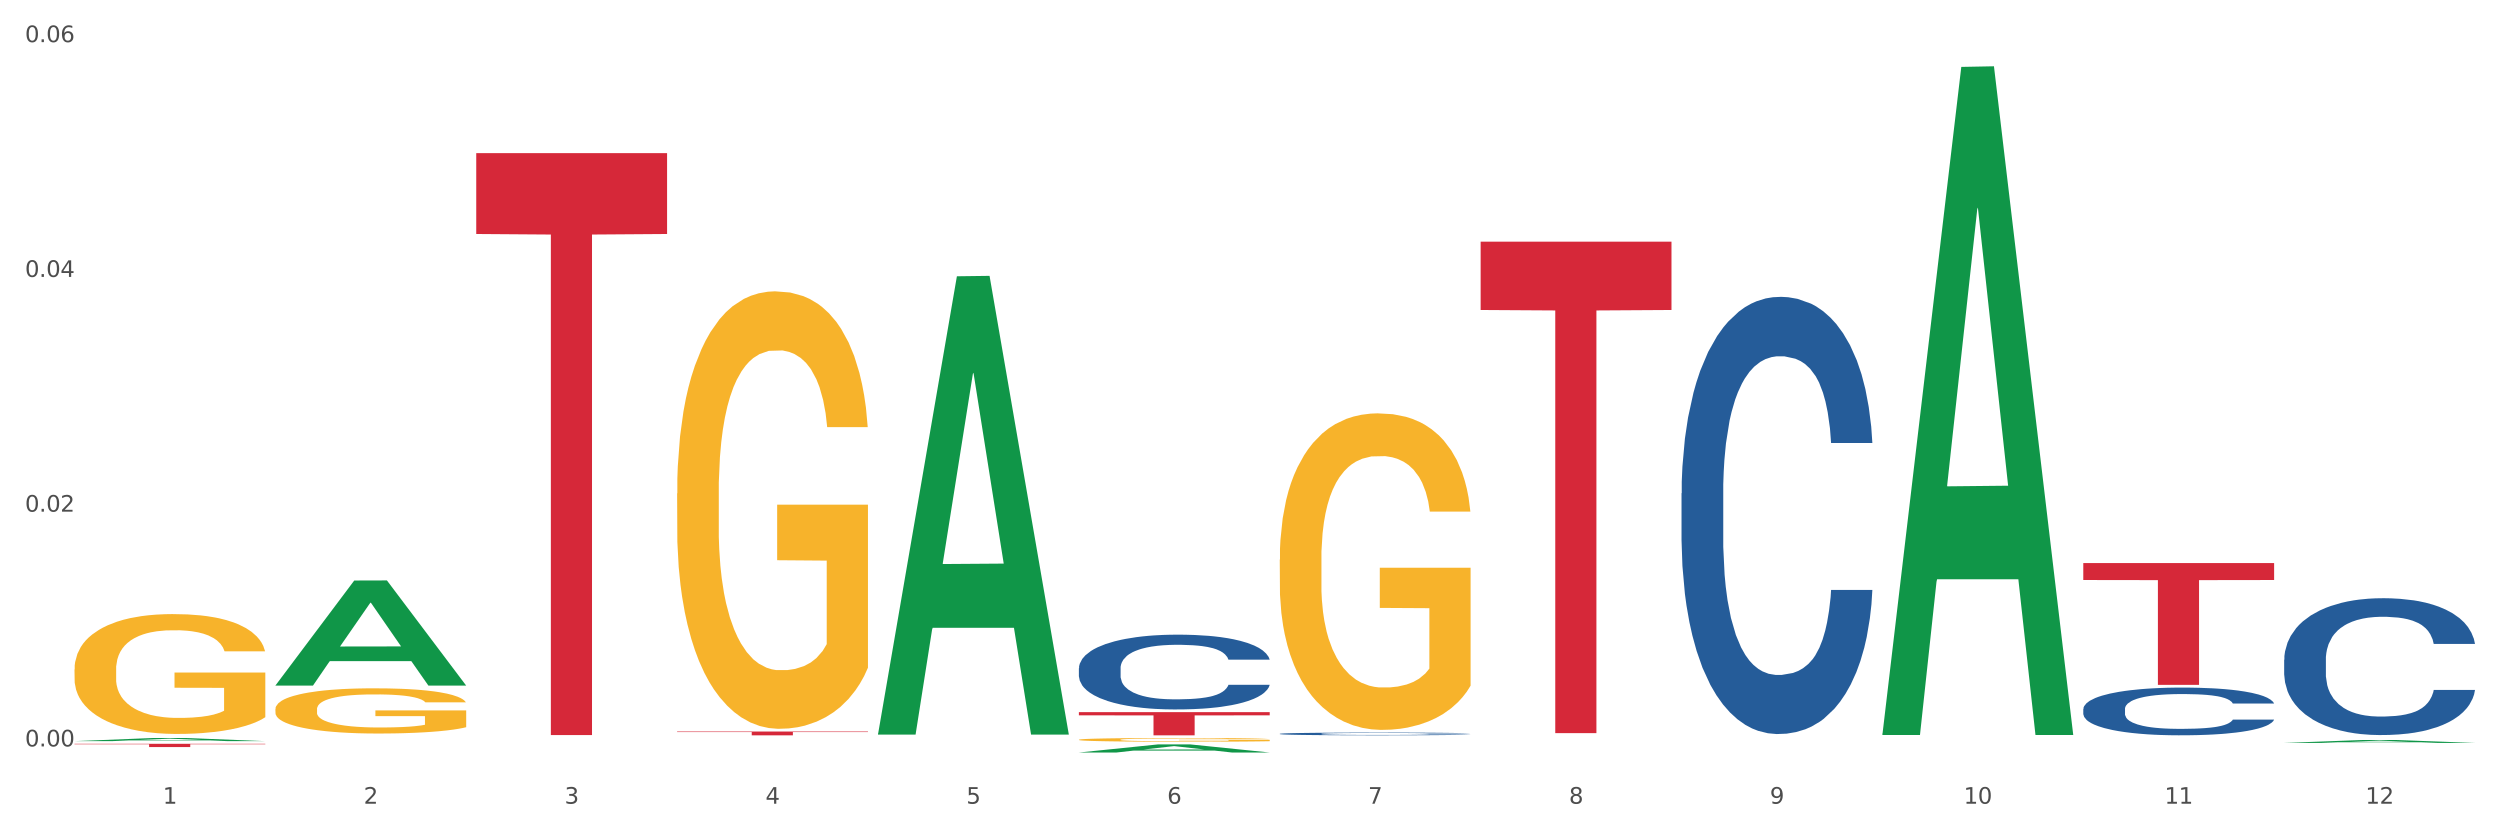
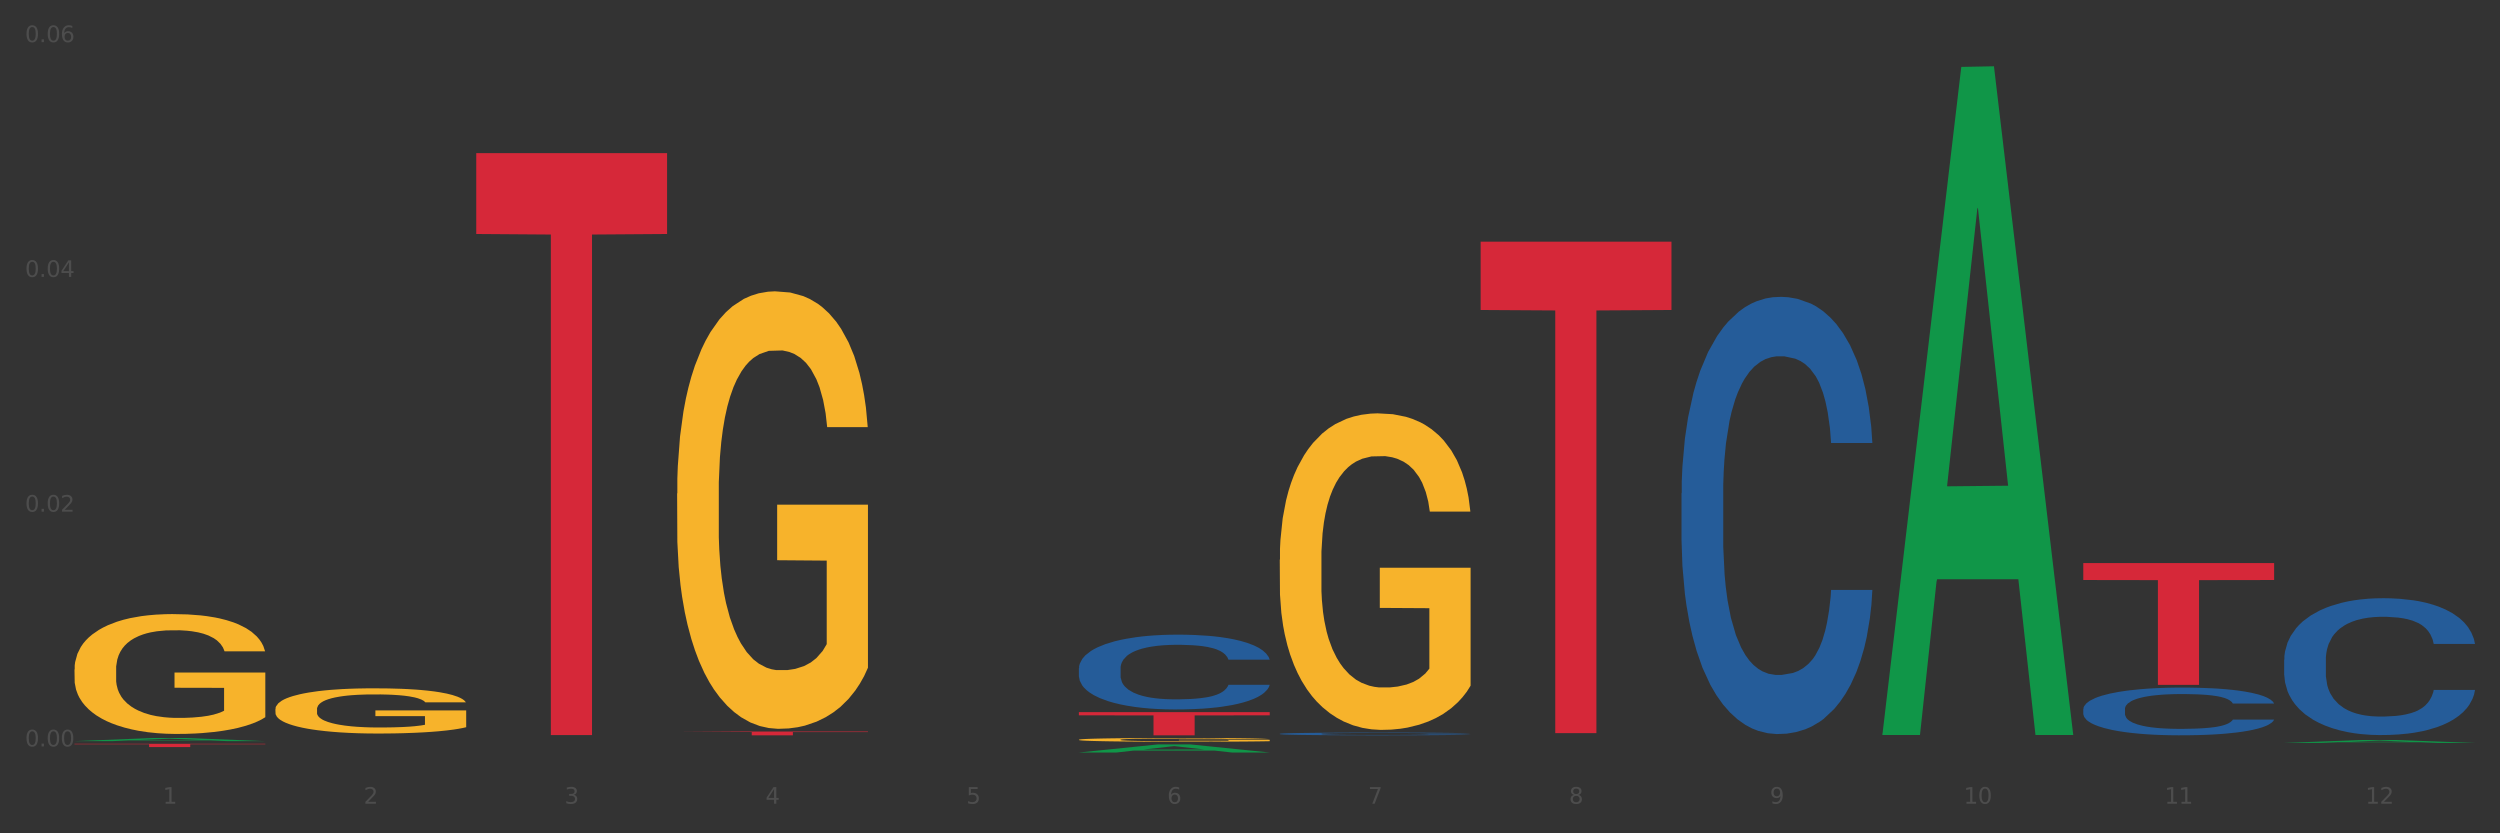
<svg xmlns="http://www.w3.org/2000/svg" xmlns:xlink="http://www.w3.org/1999/xlink" width="1080pt" height="360pt" viewBox="0 0 1080 360" version="1.1">
  <rect x="0" y="0" width="1080" height="360" fill="#333333" stroke="none" />
  <defs>
    <style type="text/css">*{stroke-linejoin: round; stroke-linecap: butt}</style>
  </defs>
  <g id="figure_1">
    <g id="patch_1">
-       <path d="M 0 360  L 1080 360  L 1080 0  L 0 0  z " style="fill: #ffffff; stroke: #ffffff; stroke-linejoin: miter" />
-     </g>
+       </g>
    <g id="axes_1">
      <g id="matplotlib.axis_1">
        <g id="xtick_1">
          <g id="text_1">
            <g style="fill: #4d4d4d" transform="translate(70.342 347.204) scale(0.096 -0.096)">
              <defs>
                <path id="DejaVuSans-31" d="M 794 531  L 1825 531  L 1825 4091  L 703 3866  L 703 4441  L 1819 4666  L 2450 4666  L 2450 531  L 3481 531  L 3481 0  L 794 0  L 794 531  z " transform="scale(0.016)" />
              </defs>
              <use xlink:href="#DejaVuSans-31" />
            </g>
          </g>
        </g>
        <g id="xtick_2">
          <g id="text_2">
            <g style="fill: #4d4d4d" transform="translate(157.122 347.204) scale(0.096 -0.096)">
              <defs>
                <path id="DejaVuSans-32" d="M 1228 531  L 3431 531  L 3431 0  L 469 0  L 469 531  Q 828 903 1448 1529  Q 2069 2156 2228 2338  Q 2531 2678 2651 2914  Q 2772 3150 2772 3378  Q 2772 3750 2511 3984  Q 2250 4219 1831 4219  Q 1534 4219 1204 4116  Q 875 4013 500 3803  L 500 4441  Q 881 4594 1212 4672  Q 1544 4750 1819 4750  Q 2544 4750 2975 4387  Q 3406 4025 3406 3419  Q 3406 3131 3298 2873  Q 3191 2616 2906 2266  Q 2828 2175 2409 1742  Q 1991 1309 1228 531  z " transform="scale(0.016)" />
              </defs>
              <use xlink:href="#DejaVuSans-32" />
            </g>
          </g>
        </g>
        <g id="xtick_3">
          <g id="text_3">
            <g style="fill: #4d4d4d" transform="translate(243.902 347.204) scale(0.096 -0.096)">
              <defs>
                <path id="DejaVuSans-33" d="M 2597 2516  Q 3050 2419 3304 2112  Q 3559 1806 3559 1356  Q 3559 666 3084 287  Q 2609 -91 1734 -91  Q 1441 -91 1130 -33  Q 819 25 488 141  L 488 750  Q 750 597 1062 519  Q 1375 441 1716 441  Q 2309 441 2620 675  Q 2931 909 2931 1356  Q 2931 1769 2642 2001  Q 2353 2234 1838 2234  L 1294 2234  L 1294 2753  L 1863 2753  Q 2328 2753 2575 2939  Q 2822 3125 2822 3475  Q 2822 3834 2567 4026  Q 2313 4219 1838 4219  Q 1578 4219 1281 4162  Q 984 4106 628 3988  L 628 4550  Q 988 4650 1302 4700  Q 1616 4750 1894 4750  Q 2613 4750 3031 4423  Q 3450 4097 3450 3541  Q 3450 3153 3228 2886  Q 3006 2619 2597 2516  z " transform="scale(0.016)" />
              </defs>
              <use xlink:href="#DejaVuSans-33" />
            </g>
          </g>
        </g>
        <g id="xtick_4">
          <g id="text_4">
            <g style="fill: #4d4d4d" transform="translate(330.683 347.204) scale(0.096 -0.096)">
              <defs>
                <path id="DejaVuSans-34" d="M 2419 4116  L 825 1625  L 2419 1625  L 2419 4116  z M 2253 4666  L 3047 4666  L 3047 1625  L 3713 1625  L 3713 1100  L 3047 1100  L 3047 0  L 2419 0  L 2419 1100  L 313 1100  L 313 1709  L 2253 4666  z " transform="scale(0.016)" />
              </defs>
              <use xlink:href="#DejaVuSans-34" />
            </g>
          </g>
        </g>
        <g id="xtick_5">
          <g id="text_5">
            <g style="fill: #4d4d4d" transform="translate(417.463 347.204) scale(0.096 -0.096)">
              <defs>
                <path id="DejaVuSans-35" d="M 691 4666  L 3169 4666  L 3169 4134  L 1269 4134  L 1269 2991  Q 1406 3038 1543 3061  Q 1681 3084 1819 3084  Q 2600 3084 3056 2656  Q 3513 2228 3513 1497  Q 3513 744 3044 326  Q 2575 -91 1722 -91  Q 1428 -91 1123 -41  Q 819 9 494 109  L 494 744  Q 775 591 1075 516  Q 1375 441 1709 441  Q 2250 441 2565 725  Q 2881 1009 2881 1497  Q 2881 1984 2565 2268  Q 2250 2553 1709 2553  Q 1456 2553 1204 2497  Q 953 2441 691 2322  L 691 4666  z " transform="scale(0.016)" />
              </defs>
              <use xlink:href="#DejaVuSans-35" />
            </g>
          </g>
        </g>
        <g id="xtick_6">
          <g id="text_6">
            <g style="fill: #4d4d4d" transform="translate(504.243 347.204) scale(0.096 -0.096)">
              <defs>
                <path id="DejaVuSans-36" d="M 2113 2584  Q 1688 2584 1439 2293  Q 1191 2003 1191 1497  Q 1191 994 1439 701  Q 1688 409 2113 409  Q 2538 409 2786 701  Q 3034 994 3034 1497  Q 3034 2003 2786 2293  Q 2538 2584 2113 2584  z M 3366 4563  L 3366 3988  Q 3128 4100 2886 4159  Q 2644 4219 2406 4219  Q 1781 4219 1451 3797  Q 1122 3375 1075 2522  Q 1259 2794 1537 2939  Q 1816 3084 2150 3084  Q 2853 3084 3261 2657  Q 3669 2231 3669 1497  Q 3669 778 3244 343  Q 2819 -91 2113 -91  Q 1303 -91 875 529  Q 447 1150 447 2328  Q 447 3434 972 4092  Q 1497 4750 2381 4750  Q 2619 4750 2861 4703  Q 3103 4656 3366 4563  z " transform="scale(0.016)" />
              </defs>
              <use xlink:href="#DejaVuSans-36" />
            </g>
          </g>
        </g>
        <g id="xtick_7">
          <g id="text_7">
            <g style="fill: #4d4d4d" transform="translate(591.024 347.204) scale(0.096 -0.096)">
              <defs>
                <path id="DejaVuSans-37" d="M 525 4666  L 3525 4666  L 3525 4397  L 1831 0  L 1172 0  L 2766 4134  L 525 4134  L 525 4666  z " transform="scale(0.016)" />
              </defs>
              <use xlink:href="#DejaVuSans-37" />
            </g>
          </g>
        </g>
        <g id="xtick_8">
          <g id="text_8">
            <g style="fill: #4d4d4d" transform="translate(677.804 347.204) scale(0.096 -0.096)">
              <defs>
                <path id="DejaVuSans-38" d="M 2034 2216  Q 1584 2216 1326 1975  Q 1069 1734 1069 1313  Q 1069 891 1326 650  Q 1584 409 2034 409  Q 2484 409 2743 651  Q 3003 894 3003 1313  Q 3003 1734 2745 1975  Q 2488 2216 2034 2216  z M 1403 2484  Q 997 2584 770 2862  Q 544 3141 544 3541  Q 544 4100 942 4425  Q 1341 4750 2034 4750  Q 2731 4750 3128 4425  Q 3525 4100 3525 3541  Q 3525 3141 3298 2862  Q 3072 2584 2669 2484  Q 3125 2378 3379 2068  Q 3634 1759 3634 1313  Q 3634 634 3220 271  Q 2806 -91 2034 -91  Q 1263 -91 848 271  Q 434 634 434 1313  Q 434 1759 690 2068  Q 947 2378 1403 2484  z M 1172 3481  Q 1172 3119 1398 2916  Q 1625 2713 2034 2713  Q 2441 2713 2670 2916  Q 2900 3119 2900 3481  Q 2900 3844 2670 4047  Q 2441 4250 2034 4250  Q 1625 4250 1398 4047  Q 1172 3844 1172 3481  z " transform="scale(0.016)" />
              </defs>
              <use xlink:href="#DejaVuSans-38" />
            </g>
          </g>
        </g>
        <g id="xtick_9">
          <g id="text_9">
            <g style="fill: #4d4d4d" transform="translate(764.584 347.204) scale(0.096 -0.096)">
              <defs>
                <path id="DejaVuSans-39" d="M 703 97  L 703 672  Q 941 559 1184 500  Q 1428 441 1663 441  Q 2288 441 2617 861  Q 2947 1281 2994 2138  Q 2813 1869 2534 1725  Q 2256 1581 1919 1581  Q 1219 1581 811 2004  Q 403 2428 403 3163  Q 403 3881 828 4315  Q 1253 4750 1959 4750  Q 2769 4750 3195 4129  Q 3622 3509 3622 2328  Q 3622 1225 3098 567  Q 2575 -91 1691 -91  Q 1453 -91 1209 -44  Q 966 3 703 97  z M 1959 2075  Q 2384 2075 2632 2365  Q 2881 2656 2881 3163  Q 2881 3666 2632 3958  Q 2384 4250 1959 4250  Q 1534 4250 1286 3958  Q 1038 3666 1038 3163  Q 1038 2656 1286 2365  Q 1534 2075 1959 2075  z " transform="scale(0.016)" />
              </defs>
              <use xlink:href="#DejaVuSans-39" />
            </g>
          </g>
        </g>
        <g id="xtick_10">
          <g id="text_10">
            <g style="fill: #4d4d4d" transform="translate(848.311 347.204) scale(0.096 -0.096)">
              <defs>
                <path id="DejaVuSans-30" d="M 2034 4250  Q 1547 4250 1301 3770  Q 1056 3291 1056 2328  Q 1056 1369 1301 889  Q 1547 409 2034 409  Q 2525 409 2770 889  Q 3016 1369 3016 2328  Q 3016 3291 2770 3770  Q 2525 4250 2034 4250  z M 2034 4750  Q 2819 4750 3233 4129  Q 3647 3509 3647 2328  Q 3647 1150 3233 529  Q 2819 -91 2034 -91  Q 1250 -91 836 529  Q 422 1150 422 2328  Q 422 3509 836 4129  Q 1250 4750 2034 4750  z " transform="scale(0.016)" />
              </defs>
              <use xlink:href="#DejaVuSans-31" />
              <use xlink:href="#DejaVuSans-30" transform="translate(63.623 0)" />
            </g>
          </g>
        </g>
        <g id="xtick_11">
          <g id="text_11">
            <g style="fill: #4d4d4d" transform="translate(935.091 347.204) scale(0.096 -0.096)">
              <use xlink:href="#DejaVuSans-31" />
              <use xlink:href="#DejaVuSans-31" transform="translate(63.623 0)" />
            </g>
          </g>
        </g>
        <g id="xtick_12">
          <g id="text_12">
            <g style="fill: #4d4d4d" transform="translate(1021.871 347.204) scale(0.096 -0.096)">
              <use xlink:href="#DejaVuSans-31" />
              <use xlink:href="#DejaVuSans-32" transform="translate(63.623 0)" />
            </g>
          </g>
        </g>
        <g id="xtick_13" />
        <g id="xtick_14" />
        <g id="xtick_15" />
        <g id="xtick_16" />
        <g id="xtick_17" />
        <g id="xtick_18" />
        <g id="xtick_19" />
        <g id="xtick_20" />
        <g id="xtick_21" />
        <g id="xtick_22" />
        <g id="xtick_23" />
      </g>
      <g id="matplotlib.axis_2">
        <g id="ytick_1">
          <g id="text_13">
            <g style="fill: #4d4d4d" transform="translate(10.8 322.46) scale(0.096 -0.096)">
              <defs>
                <path id="DejaVuSans-2e" d="M 684 794  L 1344 794  L 1344 0  L 684 0  L 684 794  z " transform="scale(0.016)" />
              </defs>
              <use xlink:href="#DejaVuSans-30" />
              <use xlink:href="#DejaVuSans-2e" transform="translate(63.623 0)" />
              <use xlink:href="#DejaVuSans-30" transform="translate(95.41 0)" />
              <use xlink:href="#DejaVuSans-30" transform="translate(159.033 0)" />
            </g>
          </g>
        </g>
        <g id="ytick_2">
          <g id="text_14">
            <g style="fill: #4d4d4d" transform="translate(10.8 221.042) scale(0.096 -0.096)">
              <use xlink:href="#DejaVuSans-30" />
              <use xlink:href="#DejaVuSans-2e" transform="translate(63.623 0)" />
              <use xlink:href="#DejaVuSans-30" transform="translate(95.41 0)" />
              <use xlink:href="#DejaVuSans-32" transform="translate(159.033 0)" />
            </g>
          </g>
        </g>
        <g id="ytick_3">
          <g id="text_15">
            <g style="fill: #4d4d4d" transform="translate(10.8 119.625) scale(0.096 -0.096)">
              <use xlink:href="#DejaVuSans-30" />
              <use xlink:href="#DejaVuSans-2e" transform="translate(63.623 0)" />
              <use xlink:href="#DejaVuSans-30" transform="translate(95.41 0)" />
              <use xlink:href="#DejaVuSans-34" transform="translate(159.033 0)" />
            </g>
          </g>
        </g>
        <g id="ytick_4">
          <g id="text_16">
            <g style="fill: #4d4d4d" transform="translate(10.8 18.207) scale(0.096 -0.096)">
              <use xlink:href="#DejaVuSans-30" />
              <use xlink:href="#DejaVuSans-2e" transform="translate(63.623 0)" />
              <use xlink:href="#DejaVuSans-30" transform="translate(95.41 0)" />
              <use xlink:href="#DejaVuSans-36" transform="translate(159.033 0)" />
            </g>
          </g>
        </g>
        <g id="ytick_5" />
        <g id="ytick_6" />
        <g id="ytick_7" />
      </g>
      <g id="PolyCollection_1">
        <path d="M 32.175 320.17  L 32.26 320.169  L 66.256 318.814  L 80.365 318.813  L 114.616 320.173  L 98.298 320.173  L 90.904 319.856  L 55.803 319.856  L 55.548 319.861  L 48.408 320.173  L 32.175 320.173  L 32.175 320.17  L 60.222 319.667  L 86.484 319.666  L 73.481 319.103  L 73.311 319.1  L 73.141 319.104  L 60.137 319.666  L 60.222 319.667  L 32.175 320.17  z " clip-path="url(#p2a725be9f2)" style="fill: #109648" />
        <path d="M 726.418 213.101  L 726.515 212.928  L 726.515 208.098  L 726.807 201.544  L 727.879 189.469  L 729.244 180.327  L 731.582 169.632  L 732.849 165.148  L 734.506 160.145  L 737.917 152.038  L 741.815 145.139  L 744.543 141.344  L 746.589 138.929  L 751.17 134.617  L 753.801 132.719  L 756.529 131.167  L 758.868 130.132  L 762.766 128.924  L 765.884 128.407  L 769.49 128.234  L 772.511 128.407  L 776.506 129.097  L 782.353 131.167  L 784.594 132.374  L 787.615 134.444  L 790.734 137.204  L 793.267 139.964  L 796.191 143.931  L 799.212 149.106  L 802.135 155.661  L 804.181 161.698  L 805.838 168.08  L 807.3 175.842  L 808.372 184.294  L 808.859 191.367  L 791.026 191.367  L 790.539 184.984  L 789.564 178.085  L 788.59 173.427  L 787.518 169.632  L 785.861 165.32  L 784.399 162.56  L 781.963 159.283  L 779.722 157.213  L 777.87 156.006  L 775.629 154.971  L 770.854 153.936  L 767.443 153.936  L 765.3 154.281  L 762.668 155.143  L 760.427 156.351  L 757.796 158.42  L 755.75 160.663  L 753.703 163.595  L 752.534 165.665  L 750.78 169.46  L 749.61 172.565  L 748.051 177.912  L 747.174 181.707  L 745.615 191.539  L 744.933 198.784  L 744.641 203.786  L 744.446 209.306  L 744.446 236.215  L 745.03 248.289  L 745.518 253.464  L 746.297 259.329  L 747.759 266.918  L 749.903 274.335  L 752.144 279.683  L 753.996 282.96  L 755.75 285.375  L 757.504 287.272  L 759.648 288.997  L 761.402 290.032  L 764.033 291.067  L 767.151 291.585  L 769.587 291.585  L 774.557 290.722  L 776.798 289.86  L 778.942 288.652  L 781.281 286.755  L 783.133 284.685  L 784.205 283.132  L 785.959 279.855  L 787.323 276.405  L 788.492 272.438  L 789.272 268.988  L 790.149 263.813  L 790.831 257.949  L 791.026 254.844  L 808.859 254.844  L 808.469 261.053  L 807.787 267.091  L 806.423 275.198  L 805.351 279.855  L 803.694 285.547  L 801.94 290.377  L 799.504 295.724  L 797.263 299.692  L 794.924 303.142  L 792.39 306.246  L 787.81 310.559  L 786.154 311.766  L 782.645 313.836  L 779.917 315.044  L 775.921 316.251  L 771.829 316.941  L 767.541 317.113  L 763.74 316.768  L 759.55 315.734  L 756.919 314.699  L 753.996 313.146  L 750.585 310.731  L 747.369 307.799  L 744.348 304.349  L 741.522 300.382  L 738.891 295.897  L 735.48 288.48  L 732.947 281.235  L 731.095 274.508  L 729.828 268.816  L 728.562 261.571  L 727.879 256.569  L 726.807 244.494  L 726.418 233.282  L 726.418 213.101  z " clip-path="url(#p2a725be9f2)" style="fill: #255c99" />
        <path d="M 899.978 306.3  L 900.076 306.281  L 900.076 305.754  L 900.368 305.038  L 901.44 303.72  L 902.804 302.722  L 905.143 301.555  L 906.41 301.066  L 908.067 300.52  L 911.477 299.635  L 915.375 298.882  L 918.104 298.468  L 920.15 298.204  L 924.73 297.733  L 927.361 297.526  L 930.09 297.357  L 932.429 297.244  L 936.327 297.112  L 939.445 297.056  L 943.051 297.037  L 946.071 297.056  L 950.067 297.131  L 955.914 297.357  L 958.155 297.489  L 961.176 297.715  L 964.294 298.016  L 966.828 298.317  L 969.751 298.75  L 972.772 299.315  L 975.696 300.03  L 977.742 300.689  L 979.399 301.386  L 980.86 302.233  L 981.932 303.155  L 982.42 303.927  L 964.587 303.927  L 964.099 303.231  L 963.125 302.478  L 962.15 301.969  L 961.078 301.555  L 959.422 301.085  L 957.96 300.783  L 955.524 300.426  L 953.283 300.2  L 951.431 300.068  L 949.19 299.955  L 944.415 299.842  L 941.004 299.842  L 938.86 299.88  L 936.229 299.974  L 933.988 300.106  L 931.357 300.331  L 929.31 300.576  L 927.264 300.896  L 926.095 301.122  L 924.34 301.536  L 923.171 301.875  L 921.612 302.459  L 920.735 302.873  L 919.176 303.946  L 918.494 304.737  L 918.201 305.283  L 918.006 305.885  L 918.006 308.822  L 918.591 310.14  L 919.078 310.705  L 919.858 311.345  L 921.32 312.173  L 923.463 312.983  L 925.705 313.567  L 927.556 313.924  L 929.31 314.188  L 931.064 314.395  L 933.208 314.583  L 934.962 314.696  L 937.593 314.809  L 940.712 314.866  L 943.148 314.866  L 948.118 314.772  L 950.359 314.677  L 952.503 314.546  L 954.842 314.339  L 956.693 314.113  L 957.765 313.943  L 959.519 313.585  L 960.884 313.209  L 962.053 312.776  L 962.833 312.399  L 963.71 311.835  L 964.392 311.194  L 964.587 310.856  L 982.42 310.856  L 982.03 311.533  L 981.348 312.192  L 979.983 313.077  L 978.912 313.585  L 977.255 314.207  L 975.501 314.734  L 973.065 315.318  L 970.823 315.751  L 968.485 316.127  L 965.951 316.466  L 961.371 316.937  L 959.714 317.068  L 956.206 317.294  L 953.477 317.426  L 949.482 317.558  L 945.389 317.633  L 941.102 317.652  L 937.301 317.614  L 933.111 317.501  L 930.48 317.388  L 927.556 317.219  L 924.146 316.955  L 920.93 316.635  L 917.909 316.259  L 915.083 315.826  L 912.452 315.336  L 909.041 314.527  L 906.507 313.736  L 904.656 313.002  L 903.389 312.381  L 902.122 311.59  L 901.44 311.044  L 900.368 309.726  L 899.978 308.502  L 899.978 306.3  z " clip-path="url(#p2a725be9f2)" style="fill: #255c99" />
        <path d="M 986.759 284.99  L 986.856 284.936  L 986.856 283.424  L 987.148 281.373  L 988.22 277.593  L 989.585 274.732  L 991.923 271.384  L 993.19 269.981  L 994.847 268.415  L 998.258 265.877  L 1002.156 263.718  L 1004.884 262.53  L 1006.93 261.774  L 1011.511 260.424  L 1014.142 259.83  L 1016.87 259.344  L 1019.209 259.02  L 1023.107 258.642  L 1026.225 258.48  L 1029.831 258.426  L 1032.852 258.48  L 1036.847 258.696  L 1042.694 259.344  L 1044.935 259.722  L 1047.956 260.37  L 1051.075 261.234  L 1053.608 262.098  L 1056.532 263.34  L 1059.553 264.959  L 1062.476 267.011  L 1064.522 268.901  L 1066.179 270.898  L 1067.641 273.328  L 1068.713 275.974  L 1069.2 278.187  L 1051.367 278.187  L 1050.88 276.19  L 1049.905 274.03  L 1048.931 272.572  L 1047.859 271.384  L 1046.202 270.034  L 1044.74 269.171  L 1042.304 268.145  L 1040.063 267.497  L 1038.211 267.119  L 1035.97 266.795  L 1031.195 266.471  L 1027.784 266.471  L 1025.641 266.579  L 1023.009 266.849  L 1020.768 267.227  L 1018.137 267.875  L 1016.091 268.577  L 1014.044 269.495  L 1012.875 270.142  L 1011.121 271.33  L 1009.951 272.302  L 1008.392 273.976  L 1007.515 275.164  L 1005.956 278.241  L 1005.274 280.509  L 1004.982 282.075  L 1004.787 283.802  L 1004.787 292.225  L 1005.371 296.004  L 1005.859 297.624  L 1006.638 299.46  L 1008.1 301.835  L 1010.244 304.157  L 1012.485 305.831  L 1014.337 306.857  L 1016.091 307.612  L 1017.845 308.206  L 1019.989 308.746  L 1021.743 309.07  L 1024.374 309.394  L 1027.492 309.556  L 1029.928 309.556  L 1034.898 309.286  L 1037.139 309.016  L 1039.283 308.638  L 1041.622 308.044  L 1043.474 307.396  L 1044.546 306.911  L 1046.3 305.885  L 1047.664 304.805  L 1048.833 303.563  L 1049.613 302.483  L 1050.49 300.864  L 1051.172 299.028  L 1051.367 298.056  L 1069.2 298.056  L 1068.81 300  L 1068.128 301.889  L 1066.764 304.427  L 1065.692 305.885  L 1064.035 307.666  L 1062.281 309.178  L 1059.845 310.852  L 1057.604 312.094  L 1055.265 313.174  L 1052.731 314.145  L 1048.151 315.495  L 1046.495 315.873  L 1042.986 316.521  L 1040.258 316.899  L 1036.262 317.277  L 1032.17 317.493  L 1027.882 317.547  L 1024.081 317.439  L 1019.891 317.115  L 1017.26 316.791  L 1014.337 316.305  L 1010.926 315.549  L 1007.71 314.631  L 1004.689 313.552  L 1001.863 312.31  L 999.232 310.906  L 995.821 308.584  L 993.288 306.317  L 991.436 304.211  L 990.169 302.429  L 988.903 300.162  L 988.22 298.596  L 987.148 294.817  L 986.759 291.307  L 986.759 284.99  z " clip-path="url(#p2a725be9f2)" style="fill: #255c99" />
        <path d="M 32.175 321.334  L 114.616 321.334  L 114.616 321.529  L 82.187 321.53  L 82.187 322.736  L 64.409 322.736  L 64.409 321.53  L 32.175 321.529  L 32.175 321.335  L 32.175 321.334  z " clip-path="url(#p2a725be9f2)" style="fill: #d62839" />
        <path d="M 205.736 66.148  L 288.177 66.148  L 288.177 101.085  L 255.747 101.321  L 255.747 317.549  L 237.97 317.549  L 237.97 101.321  L 205.736 101.085  L 205.736 66.385  L 205.736 66.148  z " clip-path="url(#p2a725be9f2)" style="fill: #d62839" />
-         <path d="M 292.516 316.016  L 374.957 316.016  L 374.957 316.243  L 342.528 316.245  L 342.528 317.652  L 324.75 317.652  L 324.75 316.245  L 292.516 316.243  L 292.516 316.017  L 292.516 316.016  z " clip-path="url(#p2a725be9f2)" style="fill: #d62839" />
+         <path d="M 292.516 316.016  L 374.957 316.016  L 374.957 316.243  L 342.528 316.245  L 342.528 317.652  L 324.75 317.652  L 324.75 316.245  L 292.516 316.017  L 292.516 316.016  z " clip-path="url(#p2a725be9f2)" style="fill: #d62839" />
        <path d="M 466.077 307.643  L 548.518 307.643  L 548.518 309.034  L 516.088 309.044  L 516.088 317.652  L 498.311 317.652  L 498.311 309.044  L 466.077 309.034  L 466.077 307.653  L 466.077 307.643  z " clip-path="url(#p2a725be9f2)" style="fill: #d62839" />
        <path d="M 639.637 104.413  L 722.079 104.413  L 722.079 133.914  L 689.649 134.114  L 689.649 316.704  L 671.872 316.704  L 671.872 134.114  L 639.637 133.914  L 639.637 104.612  L 639.637 104.413  z " clip-path="url(#p2a725be9f2)" style="fill: #d62839" />
        <path d="M 899.978 243.252  L 982.42 243.252  L 982.42 250.565  L 949.99 250.615  L 949.99 295.876  L 932.213 295.876  L 932.213 250.615  L 899.978 250.565  L 899.978 243.302  L 899.978 243.252  z " clip-path="url(#p2a725be9f2)" style="fill: #d62839" />
        <path d="M 552.857 317.006  L 552.954 317.005  L 552.954 316.975  L 553.247 316.934  L 554.319 316.859  L 555.683 316.802  L 558.022 316.736  L 559.289 316.708  L 560.945 316.677  L 564.356 316.627  L 568.254 316.584  L 570.982 316.56  L 573.029 316.545  L 577.609 316.519  L 580.24 316.507  L 582.969 316.497  L 585.307 316.491  L 589.205 316.483  L 592.324 316.48  L 595.929 316.479  L 598.95 316.48  L 602.945 316.484  L 608.792 316.497  L 611.034 316.505  L 614.055 316.517  L 617.173 316.535  L 619.707 316.552  L 622.63 316.576  L 625.651 316.609  L 628.574 316.649  L 630.621 316.687  L 632.277 316.726  L 633.739 316.775  L 634.811 316.827  L 635.298 316.871  L 617.465 316.871  L 616.978 316.831  L 616.004 316.789  L 615.029 316.76  L 613.957 316.736  L 612.301 316.709  L 610.839 316.692  L 608.403 316.672  L 606.161 316.659  L 604.31 316.651  L 602.068 316.645  L 597.293 316.639  L 593.883 316.639  L 591.739 316.641  L 589.108 316.646  L 586.866 316.654  L 584.235 316.666  L 582.189 316.68  L 580.143 316.699  L 578.973 316.711  L 577.219 316.735  L 576.05 316.754  L 574.491 316.787  L 573.614 316.811  L 572.054 316.872  L 571.372 316.917  L 571.08 316.948  L 570.885 316.982  L 570.885 317.15  L 571.47 317.225  L 571.957 317.257  L 572.736 317.293  L 574.198 317.34  L 576.342 317.386  L 578.583 317.42  L 580.435 317.44  L 582.189 317.455  L 583.943 317.467  L 586.087 317.477  L 587.841 317.484  L 590.472 317.49  L 593.59 317.493  L 596.027 317.493  L 600.997 317.488  L 603.238 317.483  L 605.382 317.475  L 607.72 317.463  L 609.572 317.451  L 610.644 317.441  L 612.398 317.421  L 613.762 317.399  L 614.932 317.375  L 615.711 317.353  L 616.588 317.321  L 617.27 317.285  L 617.465 317.265  L 635.298 317.265  L 634.909 317.304  L 634.226 317.341  L 632.862 317.392  L 631.79 317.421  L 630.134 317.456  L 628.379 317.486  L 625.943 317.519  L 623.702 317.544  L 621.363 317.565  L 618.83 317.585  L 614.249 317.611  L 612.593 317.619  L 609.085 317.632  L 606.356 317.639  L 602.361 317.647  L 598.268 317.651  L 593.98 317.652  L 590.18 317.65  L 585.989 317.643  L 583.358 317.637  L 580.435 317.627  L 577.024 317.612  L 573.808 317.594  L 570.788 317.573  L 567.962 317.548  L 565.33 317.52  L 561.92 317.474  L 559.386 317.429  L 557.535 317.387  L 556.268 317.352  L 555.001 317.307  L 554.319 317.276  L 553.247 317.201  L 552.857 317.131  L 552.857 317.006  z " clip-path="url(#p2a725be9f2)" style="fill: #255c99" />
        <path d="M 466.077 288.689  L 466.174 288.659  L 466.174 287.833  L 466.466 286.712  L 467.538 284.646  L 468.903 283.082  L 471.241 281.253  L 472.508 280.485  L 474.165 279.63  L 477.576 278.243  L 481.474 277.062  L 484.202 276.413  L 486.248 276  L 490.829 275.262  L 493.46 274.938  L 496.188 274.672  L 498.527 274.495  L 502.425 274.289  L 505.543 274.2  L 509.149 274.171  L 512.17 274.2  L 516.165 274.318  L 522.012 274.672  L 524.253 274.879  L 527.274 275.233  L 530.393 275.705  L 532.926 276.177  L 535.85 276.856  L 538.871 277.741  L 541.794 278.862  L 543.84 279.895  L 545.497 280.987  L 546.959 282.315  L 548.031 283.761  L 548.518 284.971  L 530.685 284.971  L 530.198 283.879  L 529.223 282.699  L 528.249 281.902  L 527.177 281.253  L 525.52 280.515  L 524.058 280.043  L 521.622 279.482  L 519.381 279.128  L 517.529 278.921  L 515.288 278.744  L 510.513 278.567  L 507.102 278.567  L 504.959 278.626  L 502.327 278.774  L 500.086 278.98  L 497.455 279.335  L 495.409 279.718  L 493.362 280.22  L 492.193 280.574  L 490.439 281.223  L 489.269 281.754  L 487.71 282.669  L 486.833 283.318  L 485.274 285  L 484.592 286.24  L 484.3 287.095  L 484.105 288.04  L 484.105 292.643  L 484.689 294.709  L 485.177 295.594  L 485.956 296.597  L 487.418 297.896  L 489.562 299.165  L 491.803 300.079  L 493.655 300.64  L 495.409 301.053  L 497.163 301.378  L 499.307 301.673  L 501.061 301.85  L 503.692 302.027  L 506.81 302.115  L 509.246 302.115  L 514.216 301.968  L 516.457 301.82  L 518.601 301.614  L 520.94 301.289  L 522.792 300.935  L 523.864 300.669  L 525.618 300.109  L 526.982 299.519  L 528.151 298.84  L 528.931 298.25  L 529.808 297.364  L 530.49 296.361  L 530.685 295.83  L 548.518 295.83  L 548.128 296.892  L 547.446 297.925  L 546.082 299.312  L 545.01 300.109  L 543.353 301.083  L 541.599 301.909  L 539.163 302.824  L 536.922 303.502  L 534.583 304.093  L 532.049 304.624  L 527.469 305.361  L 525.813 305.568  L 522.304 305.922  L 519.576 306.129  L 515.58 306.335  L 511.488 306.453  L 507.2 306.483  L 503.399 306.424  L 499.209 306.247  L 496.578 306.07  L 493.655 305.804  L 490.244 305.391  L 487.028 304.889  L 484.007 304.299  L 481.181 303.62  L 478.55 302.853  L 475.139 301.584  L 472.606 300.345  L 470.754 299.194  L 469.487 298.22  L 468.221 296.981  L 467.538 296.125  L 466.466 294.059  L 466.077 292.141  L 466.077 288.689  z " clip-path="url(#p2a725be9f2)" style="fill: #255c99" />
        <path d="M 552.857 241.758  L 552.954 241.633  L 552.954 237.137  L 553.149 233.265  L 554.122 223.898  L 555.582 216.155  L 556.653 212.034  L 557.724 208.662  L 558.989 205.289  L 560.546 201.793  L 563.369 196.672  L 565.121 194.049  L 567.262 191.302  L 571.156 187.305  L 573.978 185.057  L 576.898 183.184  L 581.668 180.936  L 584.782 179.937  L 588.092 179.187  L 592.082 178.688  L 595.1 178.563  L 601.718 178.938  L 607.364 180.062  L 610.089 180.936  L 613.593 182.434  L 615.442 183.434  L 618.46 185.432  L 621.574 188.055  L 623.716 190.303  L 626.928 194.549  L 629.361 198.795  L 631.6 204.041  L 632.768 207.662  L 633.644 211.034  L 634.422 214.906  L 635.201 221.026  L 617.681 221.026  L 617 216.655  L 615.929 212.533  L 614.372 208.537  L 613.009 206.039  L 610.673 202.917  L 608.532 200.918  L 606.293 199.42  L 603.568 198.171  L 601.426 197.546  L 598.409 197.047  L 592.472 197.172  L 588.481 198.171  L 585.756 199.42  L 584.004 200.544  L 582.446 201.793  L 580.694 203.541  L 578.65 206.164  L 577.19 208.537  L 575.73 211.534  L 574.562 214.531  L 573.492 218.028  L 572.616 221.775  L 571.934 225.647  L 571.35 230.393  L 570.864 238.261  L 570.864 255.371  L 571.058 259.242  L 571.545 264.363  L 572.129 268.234  L 573.102 272.855  L 573.978 275.978  L 575.633 280.474  L 577.482 284.22  L 578.942 286.593  L 580.402 288.592  L 582.933 291.339  L 585.756 293.587  L 588.189 294.961  L 591.498 296.21  L 593.737 296.709  L 595.684 296.959  L 600.453 296.959  L 603.86 296.585  L 607.656 295.71  L 610.576 294.586  L 613.009 293.213  L 615.734 290.965  L 617.486 288.841  L 617.486 262.739  L 596.073 262.614  L 596.073 245.255  L 635.298 245.255  L 635.298 296.21  L 633.644 298.833  L 631.794 301.206  L 629.848 303.329  L 626.928 305.951  L 623.424 308.449  L 620.309 310.198  L 617 311.696  L 613.106 313.07  L 608.045 314.319  L 604.93 314.819  L 601.037 315.193  L 596.462 315.318  L 592.472 315.068  L 588.578 314.444  L 584.49 313.32  L 580.5 311.696  L 577.482 310.073  L 574.465 308.075  L 571.253 305.452  L 568.722 302.954  L 566.776 300.706  L 564.634 297.833  L 562.298 294.087  L 560.546 290.715  L 558.989 287.218  L 557.334 282.722  L 556.166 278.85  L 554.998 273.979  L 554.317 270.358  L 553.538 264.737  L 552.954 256.869  L 552.857 241.758  z " clip-path="url(#p2a725be9f2)" style="fill: #f7b32b" />
        <path d="M 466.077 319.56  L 466.174 319.558  L 466.174 319.505  L 466.369 319.459  L 467.342 319.349  L 468.802 319.257  L 469.873 319.208  L 470.943 319.169  L 472.209 319.129  L 473.766 319.087  L 476.589 319.027  L 478.341 318.996  L 480.482 318.963  L 484.375 318.916  L 487.198 318.89  L 490.118 318.867  L 494.887 318.841  L 498.002 318.829  L 501.311 318.82  L 505.302 318.814  L 508.319 318.813  L 514.938 318.817  L 520.583 318.83  L 523.309 318.841  L 526.813 318.859  L 528.662 318.87  L 531.679 318.894  L 534.794 318.925  L 536.935 318.952  L 540.147 319.002  L 542.581 319.052  L 544.819 319.114  L 545.987 319.157  L 546.863 319.197  L 547.642 319.242  L 548.421 319.315  L 530.901 319.315  L 530.219 319.263  L 529.149 319.214  L 527.591 319.167  L 526.229 319.138  L 523.893 319.101  L 521.751 319.077  L 519.513 319.059  L 516.787 319.045  L 514.646 319.037  L 511.629 319.031  L 505.691 319.033  L 501.701 319.045  L 498.975 319.059  L 497.223 319.073  L 495.666 319.087  L 493.914 319.108  L 491.87 319.139  L 490.41 319.167  L 488.95 319.203  L 487.782 319.238  L 486.711 319.279  L 485.835 319.324  L 485.154 319.369  L 484.57 319.425  L 484.083 319.518  L 484.083 319.721  L 484.278 319.766  L 484.765 319.827  L 485.349 319.873  L 486.322 319.927  L 487.198 319.964  L 488.853 320.017  L 490.702 320.062  L 492.162 320.09  L 493.622 320.113  L 496.153 320.146  L 498.975 320.172  L 501.409 320.189  L 504.718 320.203  L 506.957 320.209  L 508.903 320.212  L 513.673 320.212  L 517.079 320.208  L 520.875 320.198  L 523.795 320.184  L 526.229 320.168  L 528.954 320.141  L 530.706 320.116  L 530.706 319.808  L 509.293 319.806  L 509.293 319.601  L 548.518 319.601  L 548.518 320.203  L 546.863 320.234  L 545.014 320.262  L 543.067 320.288  L 540.147 320.319  L 536.643 320.348  L 533.529 320.369  L 530.219 320.386  L 526.326 320.403  L 521.265 320.417  L 518.15 320.423  L 514.257 320.428  L 509.682 320.429  L 505.691 320.426  L 501.798 320.419  L 497.71 320.406  L 493.719 320.386  L 490.702 320.367  L 487.685 320.344  L 484.473 320.313  L 481.942 320.283  L 479.995 320.257  L 477.854 320.223  L 475.518 320.178  L 473.766 320.138  L 472.209 320.097  L 470.554 320.044  L 469.386 319.998  L 468.218 319.941  L 467.537 319.898  L 466.758 319.831  L 466.174 319.738  L 466.077 319.56  z " clip-path="url(#p2a725be9f2)" style="fill: #f7b32b" />
        <path d="M 292.516 213.188  L 292.613 213.015  L 292.613 206.801  L 292.808 201.45  L 293.781 188.504  L 295.241 177.803  L 296.312 172.107  L 297.383 167.446  L 298.648 162.786  L 300.205 157.952  L 303.028 150.875  L 304.78 147.251  L 306.921 143.453  L 310.815 137.93  L 313.637 134.823  L 316.557 132.234  L 321.327 129.127  L 324.441 127.746  L 327.751 126.71  L 331.741 126.02  L 334.759 125.847  L 341.377 126.365  L 347.023 127.918  L 349.748 129.127  L 353.252 131.198  L 355.101 132.579  L 358.119 135.341  L 361.233 138.965  L 363.375 142.072  L 366.587 147.941  L 369.02 153.81  L 371.259 161.059  L 372.427 166.065  L 373.303 170.726  L 374.081 176.077  L 374.86 184.534  L 357.34 184.534  L 356.659 178.493  L 355.588 172.797  L 354.031 167.273  L 352.668 163.821  L 350.332 159.506  L 348.191 156.744  L 345.952 154.673  L 343.227 152.947  L 341.085 152.084  L 338.068 151.393  L 332.131 151.566  L 328.14 152.947  L 325.415 154.673  L 323.663 156.226  L 322.105 157.952  L 320.353 160.369  L 318.309 163.994  L 316.849 167.273  L 315.389 171.416  L 314.221 175.559  L 313.151 180.392  L 312.275 185.57  L 311.593 190.921  L 311.009 197.48  L 310.523 208.355  L 310.523 232.002  L 310.717 237.353  L 311.204 244.43  L 311.788 249.781  L 312.761 256.168  L 313.637 260.483  L 315.292 266.697  L 317.141 271.875  L 318.601 275.155  L 320.061 277.916  L 322.592 281.714  L 325.415 284.821  L 327.848 286.72  L 331.157 288.446  L 333.396 289.136  L 335.343 289.481  L 340.112 289.481  L 343.519 288.964  L 347.315 287.755  L 350.235 286.202  L 352.668 284.303  L 355.393 281.196  L 357.145 278.262  L 357.145 242.186  L 335.732 242.014  L 335.732 218.021  L 374.957 218.021  L 374.957 288.446  L 373.303 292.07  L 371.453 295.35  L 369.507 298.284  L 366.587 301.909  L 363.083 305.361  L 359.968 307.778  L 356.659 309.849  L 352.765 311.748  L 347.704 313.474  L 344.589 314.165  L 340.696 314.682  L 336.121 314.855  L 332.131 314.51  L 328.237 313.647  L 324.149 312.093  L 320.159 309.849  L 317.141 307.605  L 314.124 304.844  L 310.912 301.219  L 308.381 297.767  L 306.435 294.66  L 304.293 290.69  L 301.957 285.511  L 300.205 280.851  L 298.648 276.018  L 296.993 269.804  L 295.825 264.453  L 294.657 257.721  L 293.976 252.715  L 293.197 244.948  L 292.613 234.074  L 292.516 213.188  z " clip-path="url(#p2a725be9f2)" style="fill: #f7b32b" />
        <path d="M 118.955 306.379  L 119.053 306.361  L 119.053 305.719  L 119.247 305.166  L 120.221 303.828  L 121.681 302.722  L 122.751 302.133  L 123.822 301.652  L 125.087 301.17  L 126.645 300.671  L 129.467 299.94  L 131.219 299.565  L 133.361 299.173  L 137.254 298.602  L 140.077 298.281  L 142.997 298.013  L 147.766 297.692  L 150.881 297.549  L 154.19 297.442  L 158.181 297.371  L 161.198 297.353  L 167.817 297.407  L 173.462 297.567  L 176.187 297.692  L 179.691 297.906  L 181.541 298.049  L 184.558 298.334  L 187.673 298.709  L 189.814 299.03  L 193.026 299.636  L 195.459 300.243  L 197.698 300.992  L 198.866 301.509  L 199.742 301.991  L 200.521 302.544  L 201.299 303.418  L 183.779 303.418  L 183.098 302.793  L 182.027 302.205  L 180.47 301.634  L 179.107 301.277  L 176.771 300.831  L 174.63 300.546  L 172.391 300.332  L 169.666 300.154  L 167.525 300.064  L 164.507 299.993  L 158.57 300.011  L 154.579 300.154  L 151.854 300.332  L 150.102 300.492  L 148.545 300.671  L 146.793 300.921  L 144.749 301.295  L 143.289 301.634  L 141.829 302.062  L 140.661 302.49  L 139.59 302.99  L 138.714 303.525  L 138.033 304.078  L 137.449 304.755  L 136.962 305.879  L 136.962 308.323  L 137.157 308.876  L 137.643 309.607  L 138.227 310.16  L 139.201 310.82  L 140.077 311.266  L 141.731 311.908  L 143.581 312.443  L 145.041 312.782  L 146.501 313.067  L 149.031 313.46  L 151.854 313.781  L 154.287 313.977  L 157.597 314.155  L 159.835 314.227  L 161.782 314.262  L 166.551 314.262  L 169.958 314.209  L 173.754 314.084  L 176.674 313.923  L 179.107 313.727  L 181.833 313.406  L 183.585 313.103  L 183.585 309.375  L 162.171 309.357  L 162.171 306.878  L 201.397 306.878  L 201.397 314.155  L 199.742 314.53  L 197.893 314.869  L 195.946 315.172  L 193.026 315.547  L 189.522 315.903  L 186.407 316.153  L 183.098 316.367  L 179.205 316.563  L 174.143 316.742  L 171.029 316.813  L 167.135 316.867  L 162.561 316.884  L 158.57 316.849  L 154.677 316.76  L 150.589 316.599  L 146.598 316.367  L 143.581 316.135  L 140.563 315.85  L 137.351 315.475  L 134.821 315.119  L 132.874 314.797  L 130.733 314.387  L 128.397 313.852  L 126.645 313.371  L 125.087 312.871  L 123.433 312.229  L 122.265 311.676  L 121.097 310.98  L 120.415 310.463  L 119.637 309.661  L 119.053 308.537  L 118.955 306.379  z " clip-path="url(#p2a725be9f2)" style="fill: #f7b32b" />
        <path d="M 986.759 320.937  L 986.844 320.936  L 1020.84 319.675  L 1034.949 319.673  L 1069.2 320.939  L 1052.882 320.939  L 1045.487 320.645  L 1010.386 320.645  L 1010.131 320.649  L 1002.992 320.939  L 986.759 320.939  L 986.759 320.937  L 1014.806 320.469  L 1041.068 320.467  L 1028.064 319.943  L 1027.894 319.941  L 1027.724 319.944  L 1014.721 320.467  L 1014.806 320.469  L 986.759 320.937  z " clip-path="url(#p2a725be9f2)" style="fill: #109648" />
        <path d="M 813.198 316.965  L 813.283 316.694  L 847.279 28.903  L 861.388 28.632  L 895.639 317.508  L 879.321 317.508  L 871.927 250.239  L 836.826 250.239  L 836.571 251.324  L 829.431 317.508  L 813.198 317.508  L 813.198 316.965  L 841.245 210.095  L 867.507 209.823  L 854.504 90.205  L 854.334 89.662  L 854.164 90.476  L 841.16 209.823  L 841.245 210.095  L 813.198 316.965  z " clip-path="url(#p2a725be9f2)" style="fill: #109648" />
        <path d="M 466.077 325.08  L 466.162 325.076  L 500.158 321.593  L 514.267 321.59  L 548.518 325.086  L 532.2 325.086  L 524.805 324.272  L 489.704 324.272  L 489.449 324.285  L 482.31 325.086  L 466.077 325.086  L 466.077 325.08  L 494.124 323.786  L 520.386 323.783  L 507.382 322.335  L 507.212 322.329  L 507.042 322.339  L 494.039 323.783  L 494.124 323.786  L 466.077 325.08  z " clip-path="url(#p2a725be9f2)" style="fill: #109648" />
-         <path d="M 379.296 316.978  L 379.381 316.791  L 413.378 119.354  L 427.486 119.168  L 461.738 317.35  L 445.419 317.35  L 438.025 271.2  L 402.924 271.2  L 402.669 271.945  L 395.53 317.35  L 379.296 317.35  L 379.296 316.978  L 407.343 243.66  L 433.606 243.473  L 420.602 161.409  L 420.432 161.037  L 420.262 161.596  L 407.258 243.473  L 407.343 243.66  L 379.296 316.978  z " clip-path="url(#p2a725be9f2)" style="fill: #109648" />
-         <path d="M 118.955 296.107  L 119.04 296.064  L 153.037 250.783  L 167.145 250.741  L 201.397 296.193  L 185.078 296.193  L 177.684 285.608  L 142.583 285.608  L 142.328 285.779  L 135.189 296.193  L 118.955 296.193  L 118.955 296.107  L 147.002 279.292  L 173.265 279.249  L 160.261 260.429  L 160.091 260.343  L 159.921 260.471  L 146.917 279.249  L 147.002 279.292  L 118.955 296.107  z " clip-path="url(#p2a725be9f2)" style="fill: #109648" />
        <path d="M 32.175 289.212  L 32.272 289.165  L 32.272 287.462  L 32.467 285.996  L 33.44 282.45  L 34.9 279.518  L 35.971 277.957  L 37.042 276.68  L 38.307 275.404  L 39.864 274.079  L 42.687 272.141  L 44.439 271.148  L 46.58 270.107  L 50.474 268.594  L 53.296 267.743  L 56.216 267.033  L 60.986 266.182  L 64.1 265.804  L 67.41 265.52  L 71.4 265.331  L 74.418 265.284  L 81.036 265.426  L 86.682 265.851  L 89.407 266.182  L 92.911 266.75  L 94.76 267.128  L 97.778 267.885  L 100.892 268.878  L 103.034 269.729  L 106.246 271.337  L 108.679 272.944  L 110.918 274.931  L 112.086 276.302  L 112.962 277.579  L 113.74 279.045  L 114.519 281.362  L 96.999 281.362  L 96.318 279.707  L 95.247 278.146  L 93.69 276.633  L 92.327 275.687  L 89.991 274.505  L 87.85 273.748  L 85.611 273.181  L 82.886 272.708  L 80.744 272.472  L 77.727 272.282  L 71.79 272.33  L 67.799 272.708  L 65.074 273.181  L 63.322 273.607  L 61.764 274.079  L 60.012 274.741  L 57.968 275.735  L 56.508 276.633  L 55.048 277.768  L 53.88 278.903  L 52.81 280.227  L 51.934 281.646  L 51.252 283.112  L 50.668 284.909  L 50.182 287.888  L 50.182 294.366  L 50.376 295.832  L 50.863 297.771  L 51.447 299.237  L 52.42 300.987  L 53.296 302.169  L 54.951 303.871  L 56.8 305.29  L 58.26 306.189  L 59.72 306.945  L 62.251 307.985  L 65.074 308.837  L 67.507 309.357  L 70.816 309.83  L 73.055 310.019  L 75.002 310.113  L 79.771 310.113  L 83.178 309.972  L 86.974 309.641  L 89.894 309.215  L 92.327 308.695  L 95.052 307.844  L 96.804 307.04  L 96.804 297.156  L 75.391 297.109  L 75.391 290.536  L 114.616 290.536  L 114.616 309.83  L 112.962 310.823  L 111.112 311.721  L 109.166 312.525  L 106.246 313.518  L 102.742 314.464  L 99.627 315.126  L 96.318 315.694  L 92.424 316.214  L 87.363 316.687  L 84.248 316.876  L 80.355 317.018  L 75.78 317.065  L 71.79 316.97  L 67.896 316.734  L 63.808 316.308  L 59.818 315.694  L 56.8 315.079  L 53.783 314.322  L 50.571 313.329  L 48.04 312.383  L 46.094 311.532  L 43.952 310.445  L 41.616 309.026  L 39.864 307.749  L 38.307 306.425  L 36.652 304.723  L 35.484 303.257  L 34.316 301.412  L 33.635 300.041  L 32.856 297.913  L 32.272 294.934  L 32.175 289.212  z " clip-path="url(#p2a725be9f2)" style="fill: #f7b32b" />
      </g>
    </g>
  </g>
  <defs>
    <clipPath id="p2a725be9f2">
      <rect x="32.175" y="13.809" width="1037.025" height="326.1" />
    </clipPath>
  </defs>
</svg>